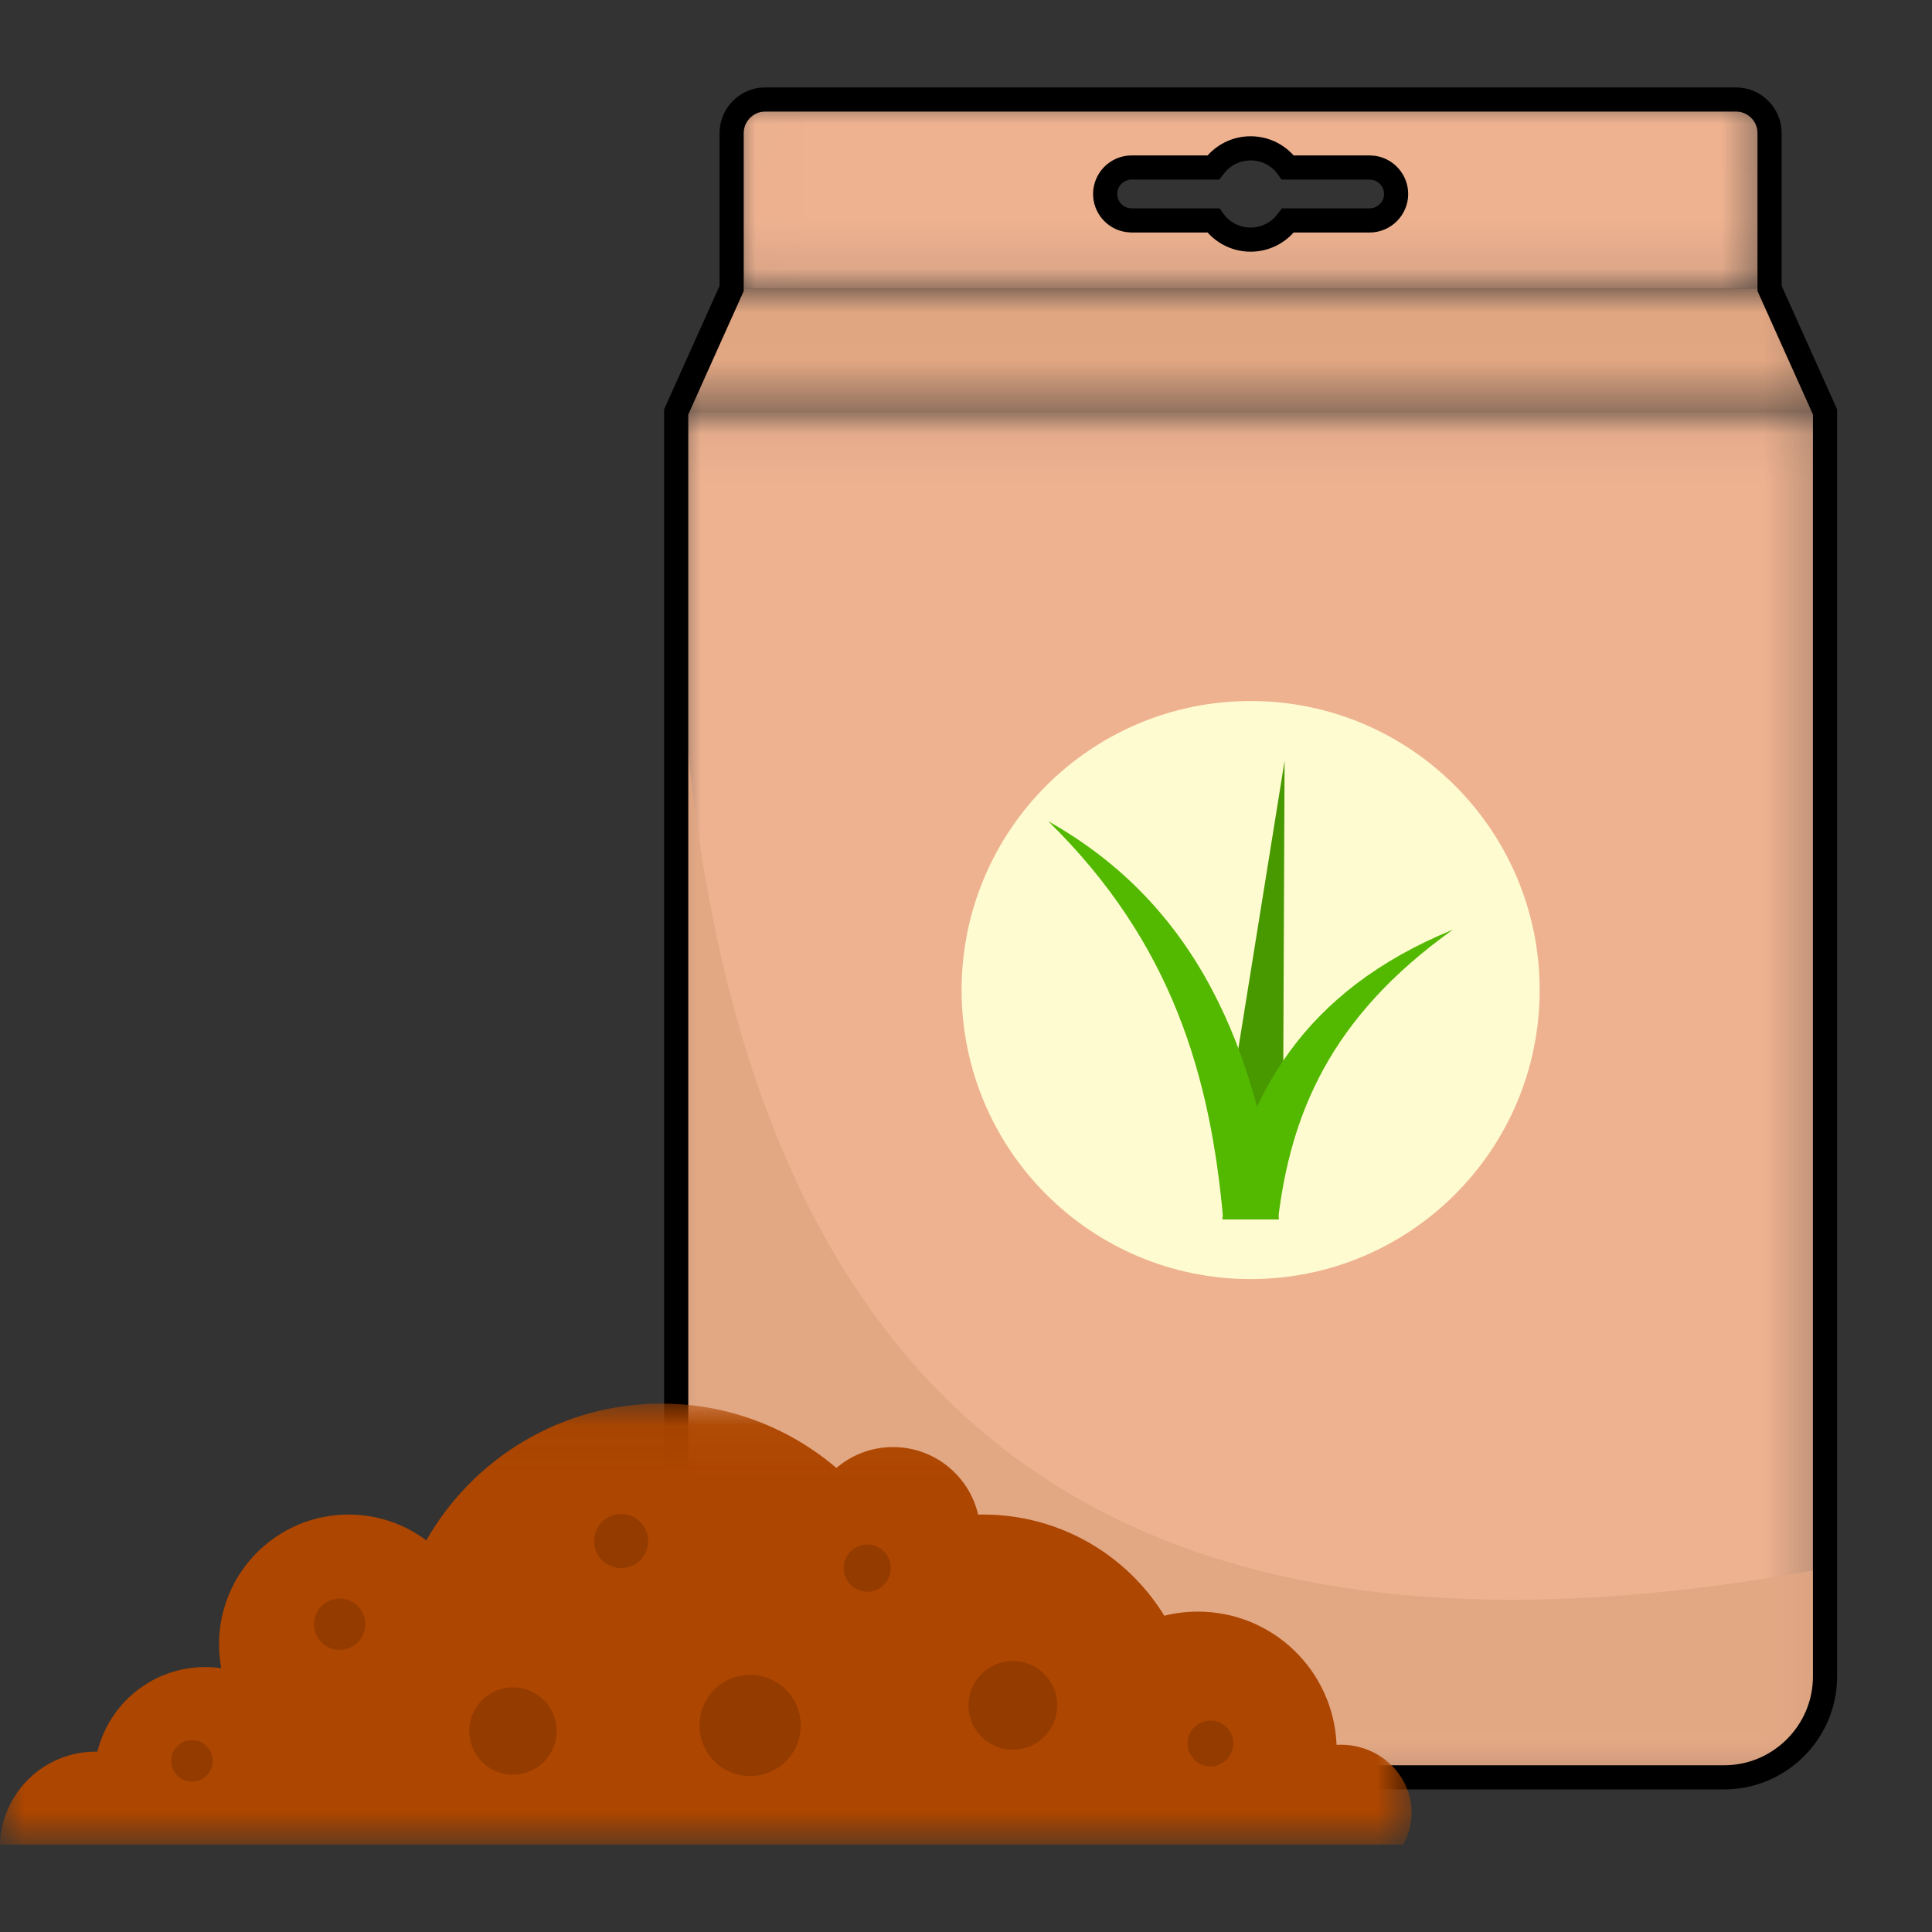
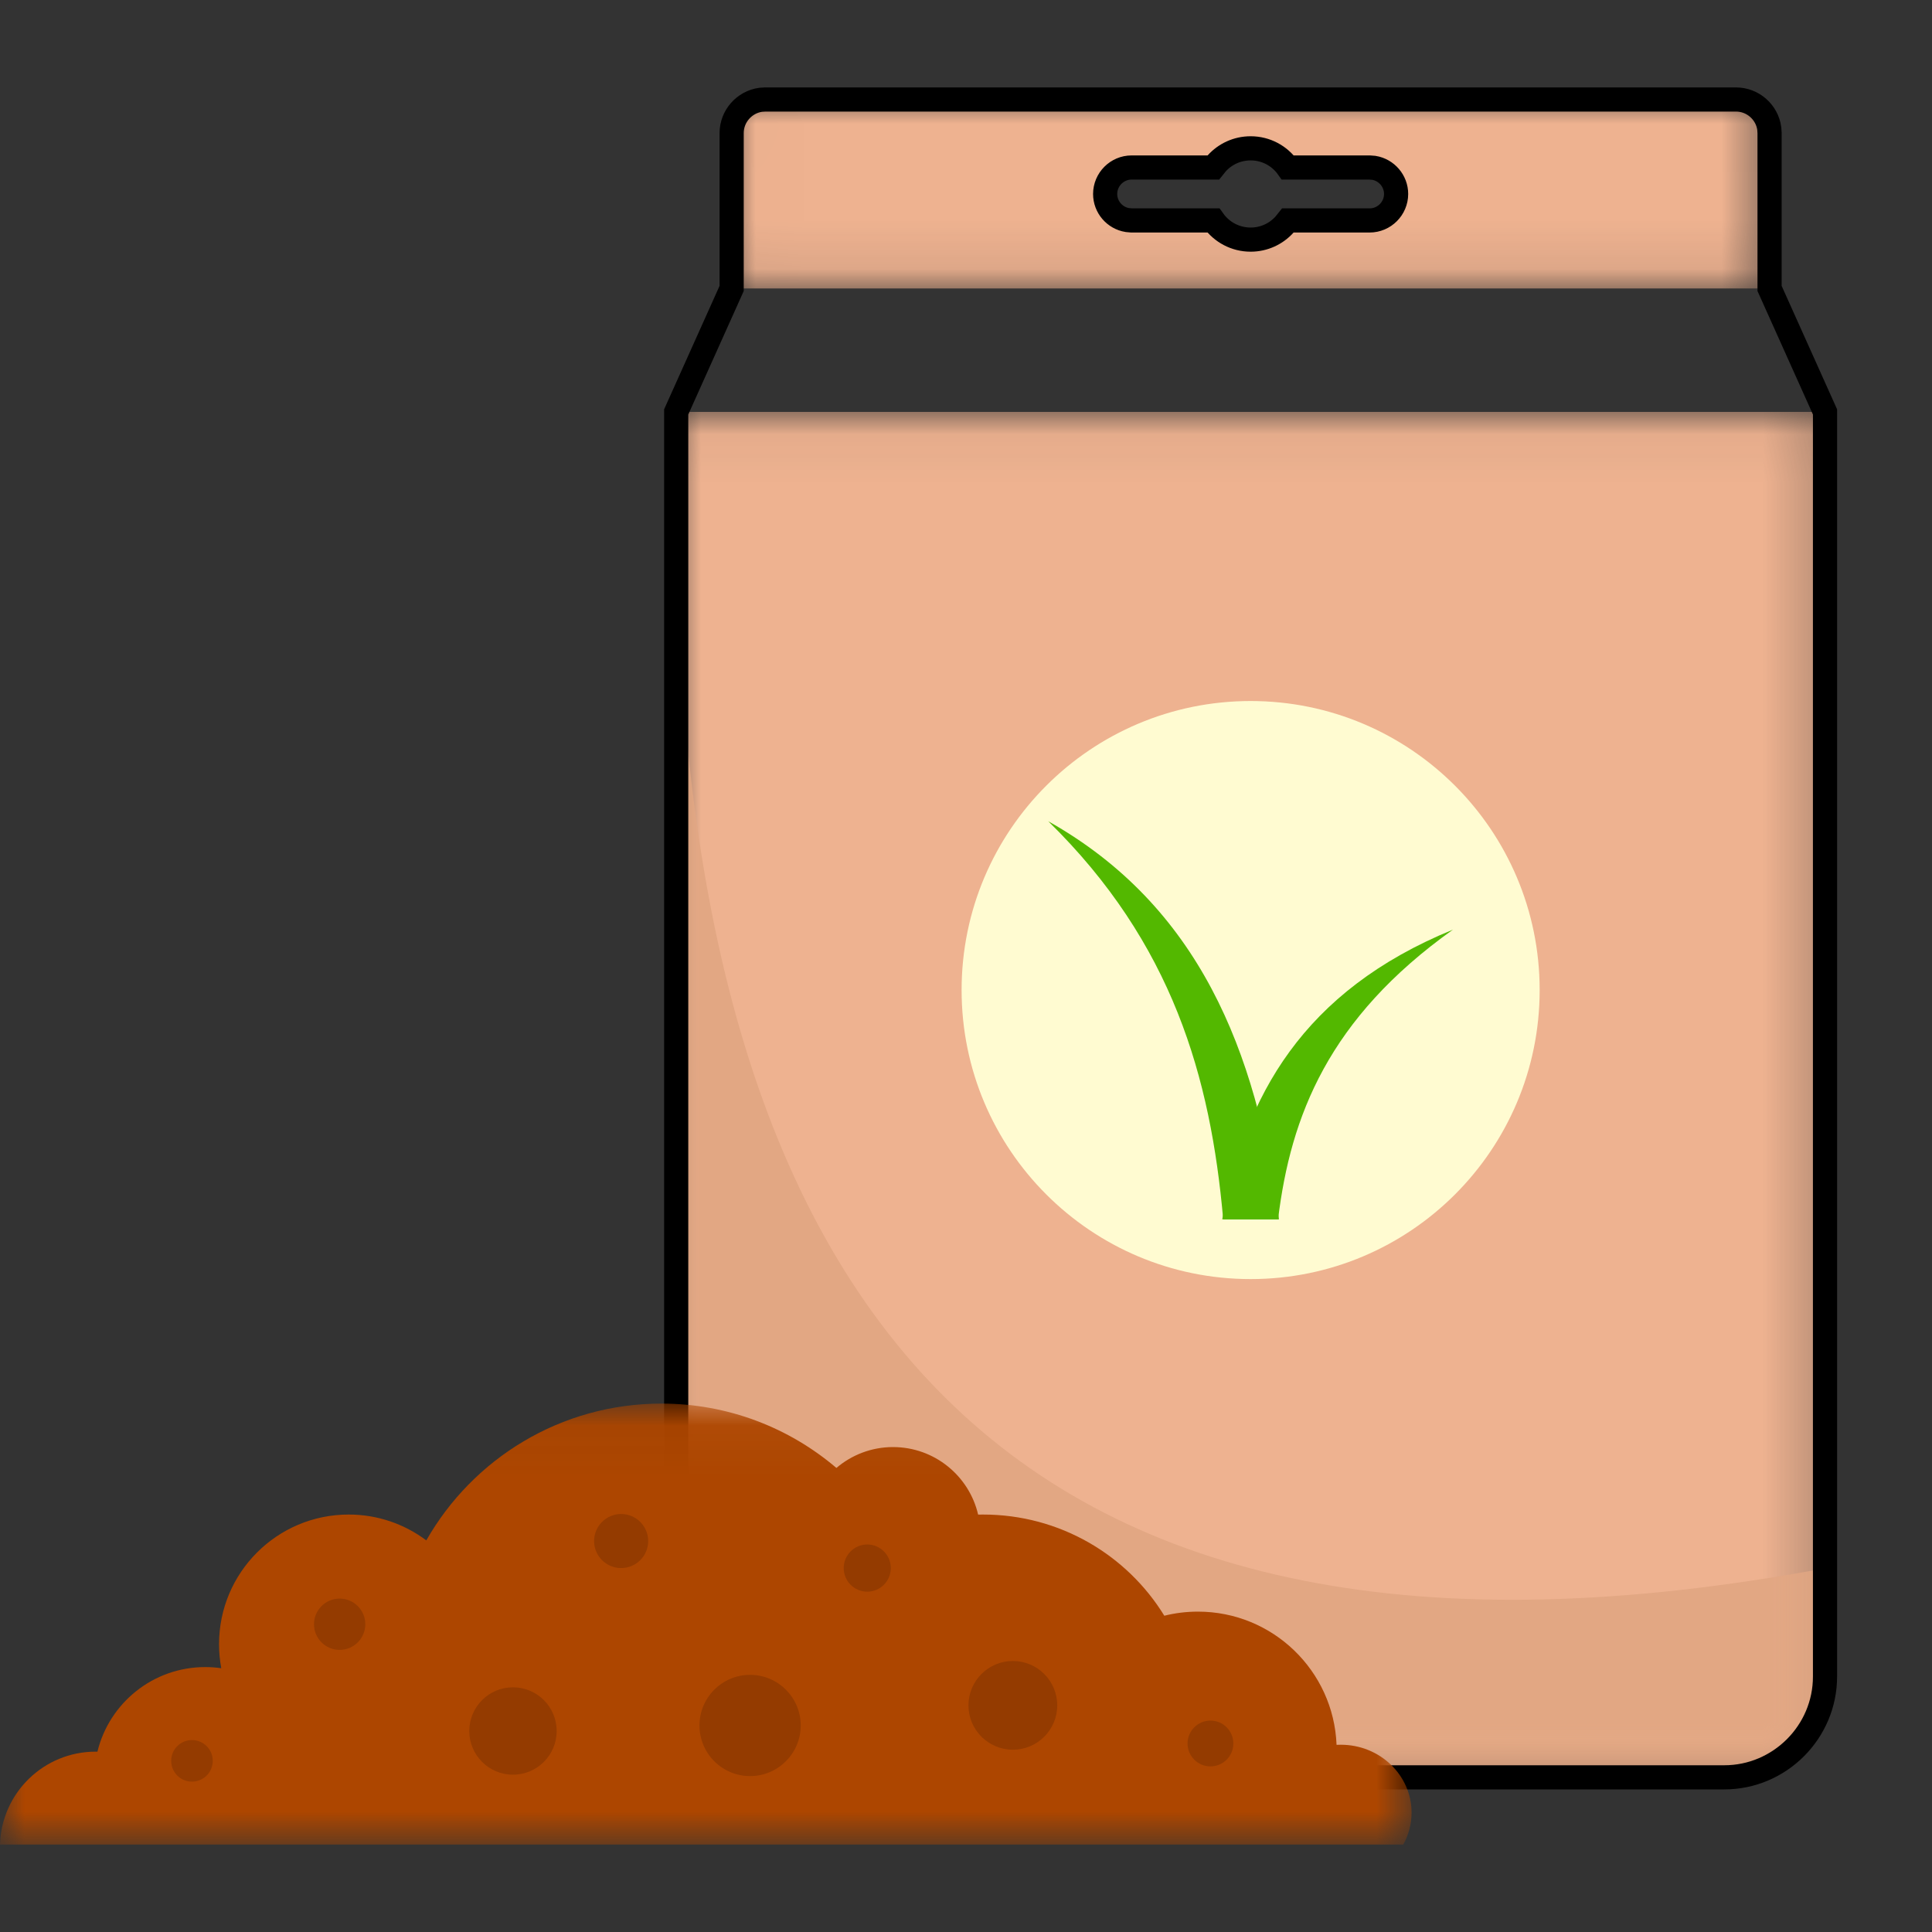
<svg xmlns="http://www.w3.org/2000/svg" xmlns:xlink="http://www.w3.org/1999/xlink" width="40px" height="40px" viewBox="0 0 40 40" version="1.1">
  <rect x="0" y="0" width="40" height="40" fill="#333333" stroke="none" />
  <title>Sustrato_40x40</title>
  <defs>
    <polygon id="path-1" points="0 0.05 23.785 0.05 23.785 28.32 0 28.32" />
    <polygon id="path-3" points="2.21595216e-05 0.039 23.785 0.039 23.785 26.64 2.21595216e-05 26.64" />
-     <polygon id="path-5" points="0 0.014 23.785 0.014 23.785 2.57 0 2.57" />
    <polygon id="path-7" points="0.008 0.002 21.497 0.002 21.497 3.914 0.008 3.914" />
    <polygon id="path-9" points="0 0.05 29.225 0.05 29.225 9.18 0 9.18" />
  </defs>
  <g id="Sustrato_40x40" stroke="none" stroke-width="1" fill="none" fill-rule="evenodd">
    <g id="Group-21" transform="translate(14, 2)">
      <g id="Group-3" transform="translate(0, 6.478)">
        <mask id="mask-2" fill="white">
          <use xlink:href="#path-1" />
        </mask>
        <g id="Clip-2" />
        <path d="M0,0.05 L23.785,0.05 L23.785,26.234 C23.785,27.381 22.846,28.32 21.699,28.32 L2.087,28.32 C0.939,28.32 0,27.381 0,26.234 L0,0.05 Z" id="Fill-1" fill="#EEB290" mask="url(#mask-2)" />
      </g>
      <g id="Group-6" transform="translate(0, 8.158)">
        <mask id="mask-4" fill="white">
          <use xlink:href="#path-3" />
        </mask>
        <g id="Clip-5" />
        <path d="M23.785,22.311 L23.785,24.554 C23.785,25.701 22.846,26.64 21.699,26.64 L2.087,26.64 C0.939,26.64 0,25.701 0,24.554 L0,0.039 C-0.054,17.219 7.009,25.438 23.785,22.311" id="Fill-4" fill="#E2A783" mask="url(#mask-4)" />
      </g>
      <g id="Group-9" transform="translate(0, 3.958)">
        <mask id="mask-6" fill="white">
          <use xlink:href="#path-5" />
        </mask>
        <g id="Clip-8" />
        <path d="M0,2.57 L11.888,2.57 L23.785,2.57 C23.577,2.107 23.376,1.66 23.182,1.228 C22.995,0.81 22.813,0.405 22.637,0.014 L11.888,0.014 L1.148,0.014 C0.972,0.405 0.791,0.81 0.603,1.228 C0.409,1.66 0.208,2.107 0,2.57" id="Fill-7" fill="#E2A783" mask="url(#mask-6)" />
      </g>
      <g id="Group-12" transform="translate(1.14, 0.058)">
        <mask id="mask-8" fill="white">
          <use xlink:href="#path-7" />
        </mask>
        <g id="Clip-11" />
        <path d="M13.217,2.506 L11.523,2.506 C11.352,2.746 11.071,2.903 10.753,2.903 C10.435,2.903 10.153,2.746 9.982,2.506 L8.288,2.506 C7.987,2.506 7.741,2.259 7.741,1.958 C7.741,1.657 7.987,1.41 8.288,1.41 L9.982,1.41 C10.153,1.17 10.435,1.013 10.753,1.013 C11.071,1.013 11.352,1.17 11.523,1.41 L13.217,1.41 C13.518,1.41 13.765,1.657 13.765,1.958 C13.765,2.259 13.518,2.506 13.217,2.506 M20.802,0.002 L0.703,0.002 C0.321,0.002 0.008,0.315 0.008,0.698 L0.008,3.914 L21.497,3.914 L21.497,0.698 C21.497,0.315 21.184,0.002 20.802,0.002" id="Fill-10" fill="#EEB290" mask="url(#mask-8)" />
      </g>
      <path d="M1.148,0.755 C1.148,0.405 1.411,0.113 1.749,0.066 L1.843,0.06 L21.942,0.06 C22.293,0.06 22.585,0.323 22.631,0.661 L22.637,0.755 L22.637,3.972 L23.785,6.528 L23.785,32.712 C23.785,33.859 22.846,34.798 21.699,34.798 L2.087,34.798 C0.939,34.798 0,33.859 0,32.712 L0,6.528 L1.148,3.972 L1.148,0.755 Z M11.893,1.071 C11.614,1.071 11.364,1.191 11.191,1.382 L11.122,1.468 L9.428,1.468 C9.127,1.468 8.881,1.715 8.881,2.016 C8.881,2.287 9.08,2.514 9.34,2.556 L9.428,2.564 L11.122,2.564 C11.293,2.804 11.575,2.961 11.893,2.961 C12.171,2.961 12.421,2.841 12.594,2.65 L12.663,2.564 L14.357,2.564 C14.658,2.564 14.905,2.317 14.905,2.016 C14.905,1.745 14.705,1.518 14.446,1.475 L14.357,1.468 L12.663,1.468 C12.492,1.227 12.211,1.071 11.893,1.071 Z" id="Shape" stroke="#000000" stroke-width="0.5" />
      <path d="M11.893,12.514 C15.198,12.514 17.877,15.193 17.877,18.498 C17.877,21.803 15.198,24.482 11.893,24.482 C8.588,24.482 5.909,21.803 5.909,18.498 C5.909,15.193 8.588,12.514 11.893,12.514" id="Fill-13" fill="#FFFBD1" />
-       <polygon id="Fill-15" fill="#489900" points="11.418 21.08 12.596 13.752 12.565 20.95 11.945 22.228" />
      <path d="M11.325,23.245 C11.064,20.306 10.279,17.525 7.703,15.003 C10.815,16.753 12.016,19.756 12.48,23.245 L11.325,23.245 Z" id="Fill-17" fill="#53B800" />
      <path d="M12.461,23.245 C12.721,21.106 13.506,19.082 16.082,17.247 C12.97,18.519 11.769,20.706 11.305,23.245 L12.461,23.245 Z" id="Fill-19" fill="#53B800" />
    </g>
    <g id="Group-20" transform="translate(0, 29)">
      <g id="Group-3" transform="translate(0, 0.01)">
        <mask id="mask-10" fill="white">
          <use xlink:href="#path-9" />
        </mask>
        <g id="Clip-2" />
        <path d="M4.248,5.505 C4.361,5.505 4.472,5.513 4.581,5.529 C4.551,5.368 4.535,5.201 4.535,5.031 C4.535,3.549 5.736,2.347 7.219,2.347 C7.822,2.347 8.378,2.546 8.826,2.882 C9.79,1.191 11.608,0.05 13.693,0.05 C15.075,0.05 16.341,0.551 17.317,1.382 C17.633,1.113 18.042,0.95 18.489,0.95 C19.347,0.95 20.065,1.547 20.251,2.348 C20.285,2.348 20.319,2.347 20.354,2.347 C21.943,2.347 23.335,3.186 24.106,4.442 C24.329,4.386 24.562,4.357 24.802,4.357 C26.35,4.357 27.612,5.581 27.672,7.115 C27.701,7.114 27.731,7.113 27.76,7.113 C28.569,7.113 29.225,7.743 29.225,8.519 C29.225,8.758 29.163,8.983 29.053,9.18 L3.96,9.18 L-1.80000007e-05,9.18 C0.03,8.112 0.905,7.256 1.98,7.256 L2.017,7.257 C2.261,6.251 3.168,5.505 4.248,5.505" id="Fill-1" fill="#AD4600" mask="url(#mask-10)" />
      </g>
      <path d="M10.62,5.934 C10.121,5.934 9.716,6.339 9.716,6.839 C9.716,7.338 10.121,7.743 10.62,7.743 C11.12,7.743 11.525,7.338 11.525,6.839 C11.525,6.339 11.12,5.934 10.62,5.934" id="Fill-4" fill="#943B00" />
      <path d="M3.974,7.026 C3.737,7.026 3.544,7.218 3.544,7.456 C3.544,7.694 3.737,7.887 3.974,7.887 C4.212,7.887 4.405,7.694 4.405,7.456 C4.405,7.218 4.212,7.026 3.974,7.026" id="Fill-6" fill="#943B00" />
      <path d="M12.86,2.346 C12.551,2.346 12.3,2.597 12.3,2.906 C12.3,3.215 12.551,3.465 12.86,3.465 C13.169,3.465 13.42,3.215 13.42,2.906 C13.42,2.597 13.169,2.346 12.86,2.346" id="Fill-8" fill="#943B00" />
      <path d="M7.032,4.097 C6.739,4.097 6.501,4.335 6.501,4.628 C6.501,4.922 6.739,5.159 7.032,5.159 C7.325,5.159 7.563,4.922 7.563,4.628 C7.563,4.335 7.325,4.097 7.032,4.097" id="Fill-10" fill="#943B00" />
      <path d="M15.53,5.676 C14.951,5.676 14.482,6.145 14.482,6.724 C14.482,7.303 14.951,7.772 15.53,7.772 C16.108,7.772 16.578,7.303 16.578,6.724 C16.578,6.145 16.108,5.676 15.53,5.676" id="Fill-12" fill="#943B00" />
      <path d="M20.97,5.389 C20.463,5.389 20.051,5.8 20.051,6.308 C20.051,6.815 20.463,7.226 20.97,7.226 C21.477,7.226 21.889,6.815 21.889,6.308 C21.889,5.8 21.477,5.389 20.97,5.389" id="Fill-14" fill="#943B00" />
      <path d="M25.061,6.623 C24.8,6.623 24.587,6.836 24.587,7.097 C24.587,7.359 24.8,7.571 25.061,7.571 C25.323,7.571 25.535,7.359 25.535,7.097 C25.535,6.836 25.323,6.623 25.061,6.623" id="Fill-16" fill="#943B00" />
      <path d="M17.956,2.977 C17.686,2.977 17.468,3.196 17.468,3.465 C17.468,3.735 17.686,3.954 17.956,3.954 C18.225,3.954 18.443,3.735 18.443,3.465 C18.443,3.196 18.225,2.977 17.956,2.977" id="Fill-18" fill="#943B00" />
    </g>
  </g>
</svg>